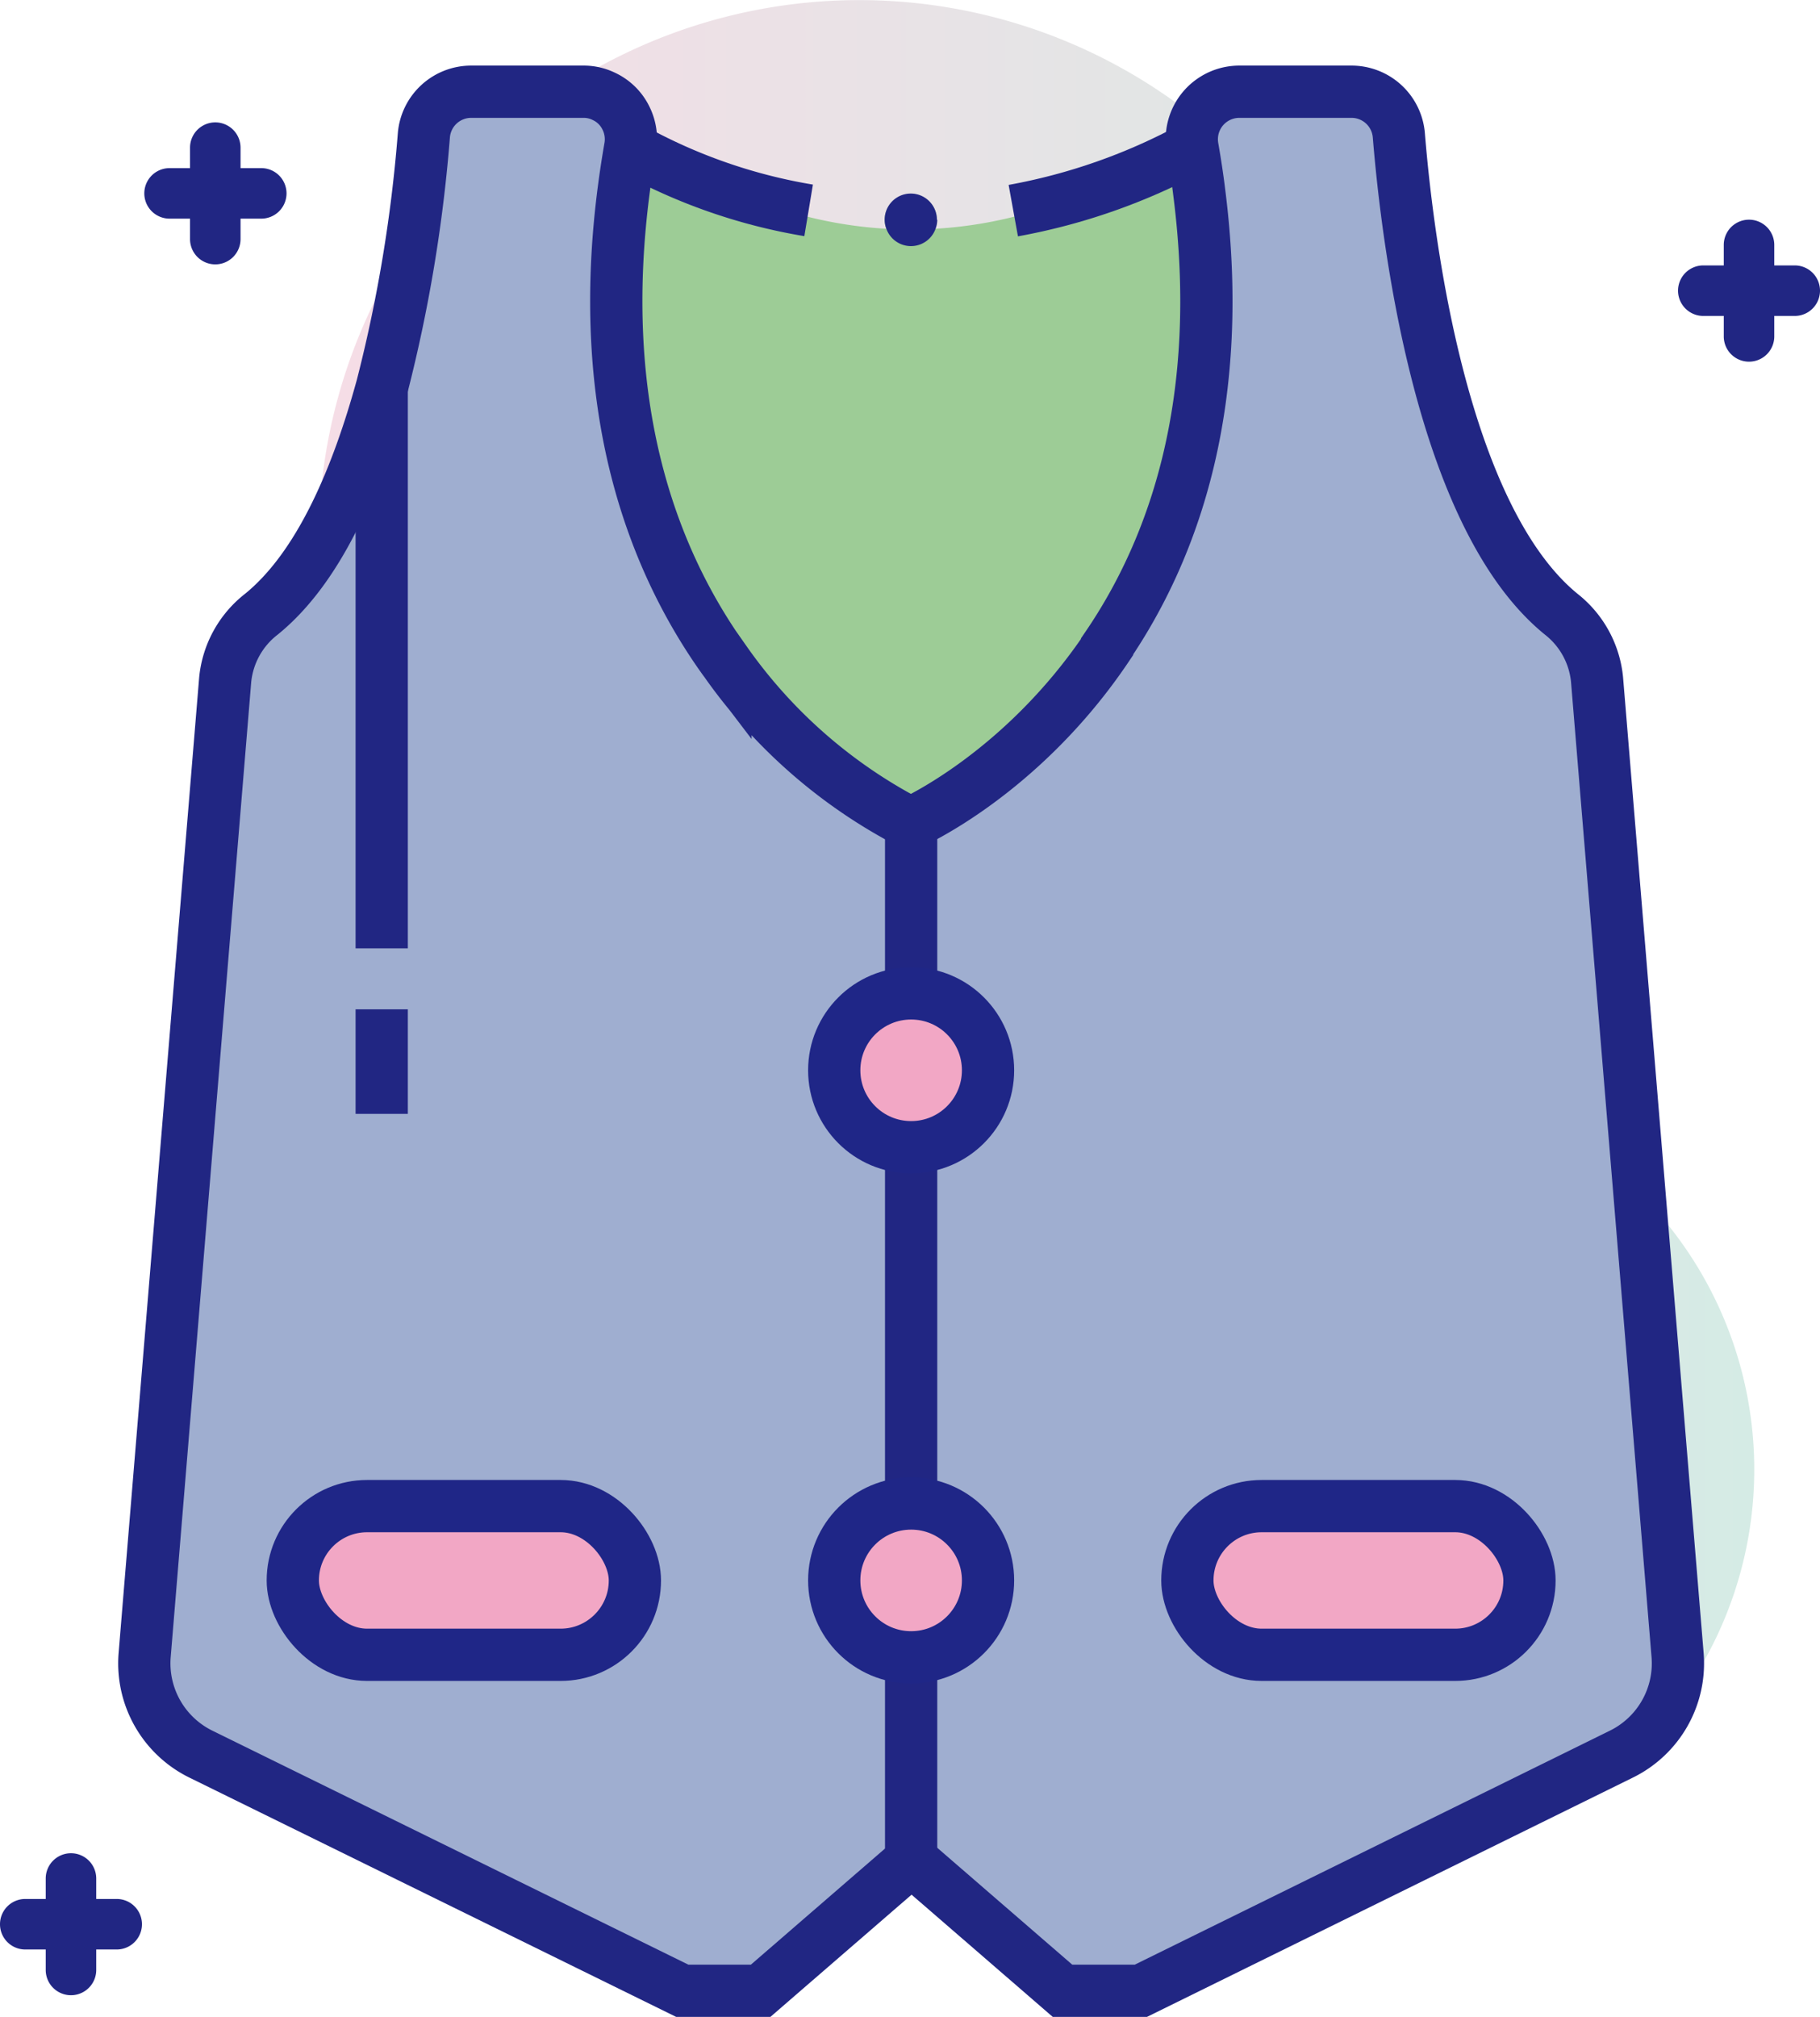
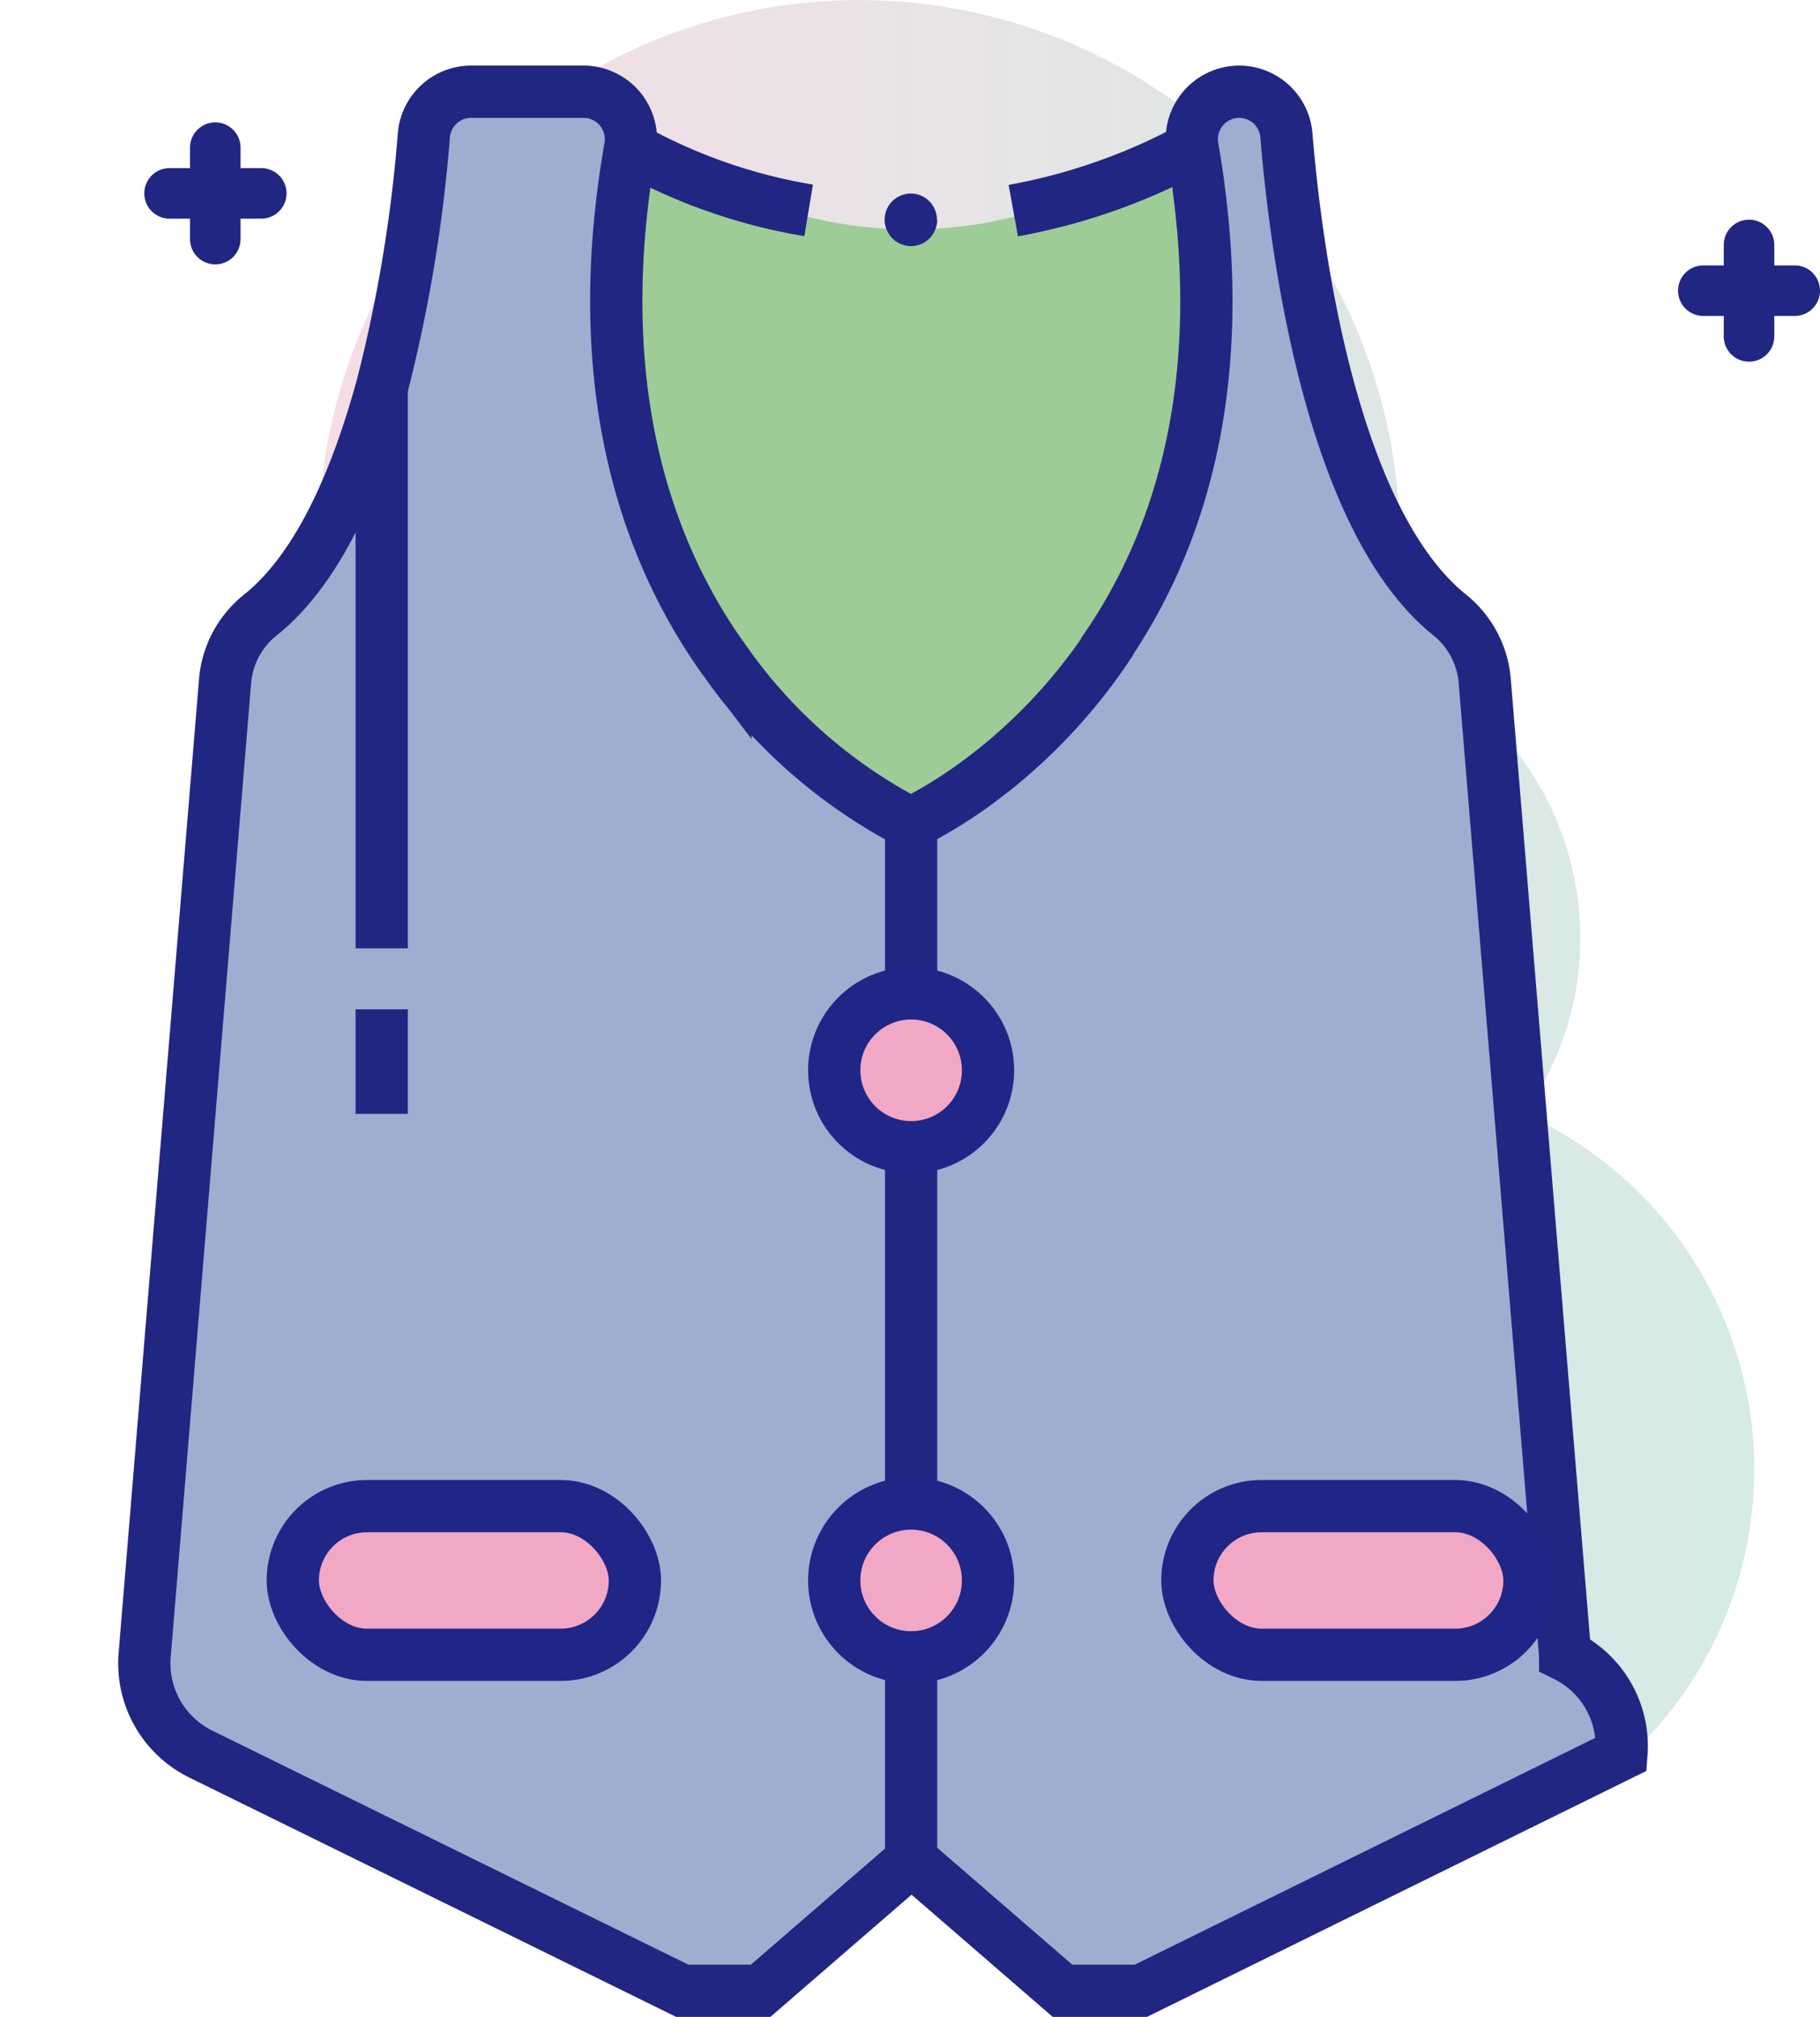
<svg xmlns="http://www.w3.org/2000/svg" viewBox="0 0 208.98 231.54">
  <defs>
    <style>.cls-1{isolation:isolate;}.cls-2{opacity:0.4;mix-blend-mode:multiply;fill:url(#linear-gradient);}.cls-3{fill:#9dcc96;}.cls-4{fill:#212683;}.cls-5{fill:#9faed0;}.cls-5,.cls-6{stroke:#212683;}.cls-5,.cls-6,.cls-7{stroke-miterlimit:10;stroke-width:6px;}.cls-6{fill:none;}.cls-7{fill:#f2a7c5;stroke:#1f2687;}</style>
    <linearGradient gradientUnits="userSpaceOnUse" y2="106.73" x2="201.42" y1="106.73" x1="22.55" id="linear-gradient">
      <stop stop-color="#efa6c2" offset="0" />
      <stop stop-color="#96cdbd" offset="1" />
    </linearGradient>
  </defs>
  <title>Vest</title>
  <g class="cls-1">
    <g data-name="Layer 2" id="Layer_2">
      <g data-name="Layer 1" id="Layer_1-2">
        <path d="M175,127.85A34.79,34.79,0,0,0,159.3,75.25,62.06,62.06,0,1,0,42.79,89.1a62.06,62.06,0,0,0,73.58,99.16A44.78,44.78,0,1,0,175,127.85Z" class="cls-2" />
        <path d="M139.2,36.17a66.16,66.16,0,0,1-12,38.07l0,.07a66.7,66.7,0,0,1-22.57,20.22,0,0,0,0,1,0,0l-.05,0h0A66.93,66.93,0,0,1,83.25,76c-.16-.21-.32-.43-.46-.64A66.57,66.57,0,0,1,71.6,21.63v0c.33-1.49.72-3,1.15-4.41.22-.74.45-1.48.7-2.21a48.39,48.39,0,0,0,12.09,7.45,48.49,48.49,0,0,0,16.22,3.8,2.88,2.88,0,0,1-.18-1,3,3,0,0,1,6,0,2.88,2.88,0,0,1-.18,1,48.42,48.42,0,0,0,16.17-3.78A48.28,48.28,0,0,0,135.75,15c.25.73.48,1.47.7,2.21.47,1.59.89,3.2,1.24,4.83A66.58,66.58,0,0,1,139.2,36.17Z" class="cls-3" />
        <path d="M30,19.3H27.62V16.95a2.9,2.9,0,0,0-5.8,0V19.3H19.47a2.9,2.9,0,0,0,0,5.8h2.35v2.35a2.9,2.9,0,0,0,5.8,0V25.1H30a2.9,2.9,0,0,0,0-5.8Z" class="cls-4" />
        <path d="M206.08,30.47h-2.35V28.12a2.9,2.9,0,0,0-5.8,0v2.35h-2.35a2.9,2.9,0,0,0,0,5.8h2.35v2.35a2.9,2.9,0,0,0,5.8,0V36.27h2.35a2.9,2.9,0,0,0,0-5.8Z" class="cls-4" />
-         <path d="M13.41,218H11.05v-2.35a2.9,2.9,0,0,0-5.8,0V218H2.9a2.9,2.9,0,0,0,0,5.8H5.25v2.35a2.9,2.9,0,0,0,5.8,0v-2.35h2.35a2.9,2.9,0,0,0,0-5.8Z" class="cls-4" />
-         <path d="M186.18,201.37,131,228.54h-9l-17.33-15-17.33,15h-9L23.06,201.37A11.61,11.61,0,0,1,16.61,190L25.86,78A10.86,10.86,0,0,1,30,70.52c6.69-5.42,11-15.66,13.88-26.17a169.48,169.48,0,0,0,4.79-28.82,5.45,5.45,0,0,1,5.43-5H67a5.25,5.25,0,0,1,2.31.52,5.31,5.31,0,0,1,2.58,2.54,5.43,5.43,0,0,1,.47,3.35c-.27,1.57-.51,3.11-.71,4.63a0,0,0,0,0,0,0v0c-3.3,24.92,3.1,42.2,11.12,53.65l.07.09c.14.21.3.43.46.64A59.11,59.11,0,0,0,104.52,94.5h0l.05,0h0s12.7-5.56,22.55-20.22a0,0,0,0,0,0,0l0-.07C134.87,62.85,140.77,46,137.69,22c0,0,0,0,0,0-.2-1.65-.46-3.34-.76-5.06a5.47,5.47,0,0,1,.5-3.41h0a5.46,5.46,0,0,1,4.85-3h12.91a5.45,5.45,0,0,1,5.43,5c1,12.3,4.91,43.83,18.67,55a10.86,10.86,0,0,1,4.09,7.5l9.25,112A11.61,11.61,0,0,1,186.18,201.37Z" class="cls-5" />
+         <path d="M186.18,201.37,131,228.54h-9l-17.33-15-17.33,15h-9L23.06,201.37A11.61,11.61,0,0,1,16.61,190L25.86,78A10.86,10.86,0,0,1,30,70.52c6.69-5.42,11-15.66,13.88-26.17a169.48,169.48,0,0,0,4.79-28.82,5.45,5.45,0,0,1,5.43-5H67a5.25,5.25,0,0,1,2.31.52,5.31,5.31,0,0,1,2.58,2.54,5.43,5.43,0,0,1,.47,3.35c-.27,1.57-.51,3.11-.71,4.63a0,0,0,0,0,0,0v0c-3.3,24.92,3.1,42.2,11.12,53.65l.07.09c.14.21.3.43.46.64A59.11,59.11,0,0,0,104.52,94.5h0l.05,0h0s12.7-5.56,22.55-20.22a0,0,0,0,0,0,0l0-.07C134.87,62.85,140.77,46,137.69,22c0,0,0,0,0,0-.2-1.65-.46-3.34-.76-5.06a5.47,5.47,0,0,1,.5-3.41h0a5.46,5.46,0,0,1,4.85-3a5.45,5.45,0,0,1,5.43,5c1,12.3,4.91,43.83,18.67,55a10.86,10.86,0,0,1,4.09,7.5l9.25,112A11.61,11.61,0,0,1,186.18,201.37Z" class="cls-5" />
        <line y2="131.7" x2="104.62" y1="172.6" x1="104.62" class="cls-6" />
        <line y2="190.27" x2="104.62" y1="213.54" x1="104.62" class="cls-6" />
        <line y2="94.54" x2="104.62" y1="114.04" x1="104.62" class="cls-6" />
        <path d="M136.92,16.95a69,69,0,0,1-20.57,7.23" class="cls-6" />
        <path d="M92.85,24.15a63.32,63.32,0,0,1-20.53-7.2" class="cls-6" />
        <circle r="8.83" cy="122.87" cx="104.62" class="cls-7" />
        <circle r="8.83" cy="181.43" cx="104.62" class="cls-7" />
        <rect ry="8.53" rx="8.53" height="17.07" width="39.28" y="172.9" x="33.62" class="cls-7" />
        <rect ry="8.53" rx="8.53" height="17.07" width="39.28" y="172.9" x="136.34" class="cls-7" />
        <path d="M107.62,25.22a2.88,2.88,0,0,1-.18,1,3,3,0,0,1-5.68,0,2.88,2.88,0,0,1-.18-1,3,3,0,0,1,6,0Z" class="cls-4" />
        <line y2="108.87" x2="43.83" y1="44.32" x1="43.83" class="cls-6" />
        <line y2="127.87" x2="43.83" y1="115.87" x1="43.83" class="cls-6" />
      </g>
    </g>
  </g>
</svg>